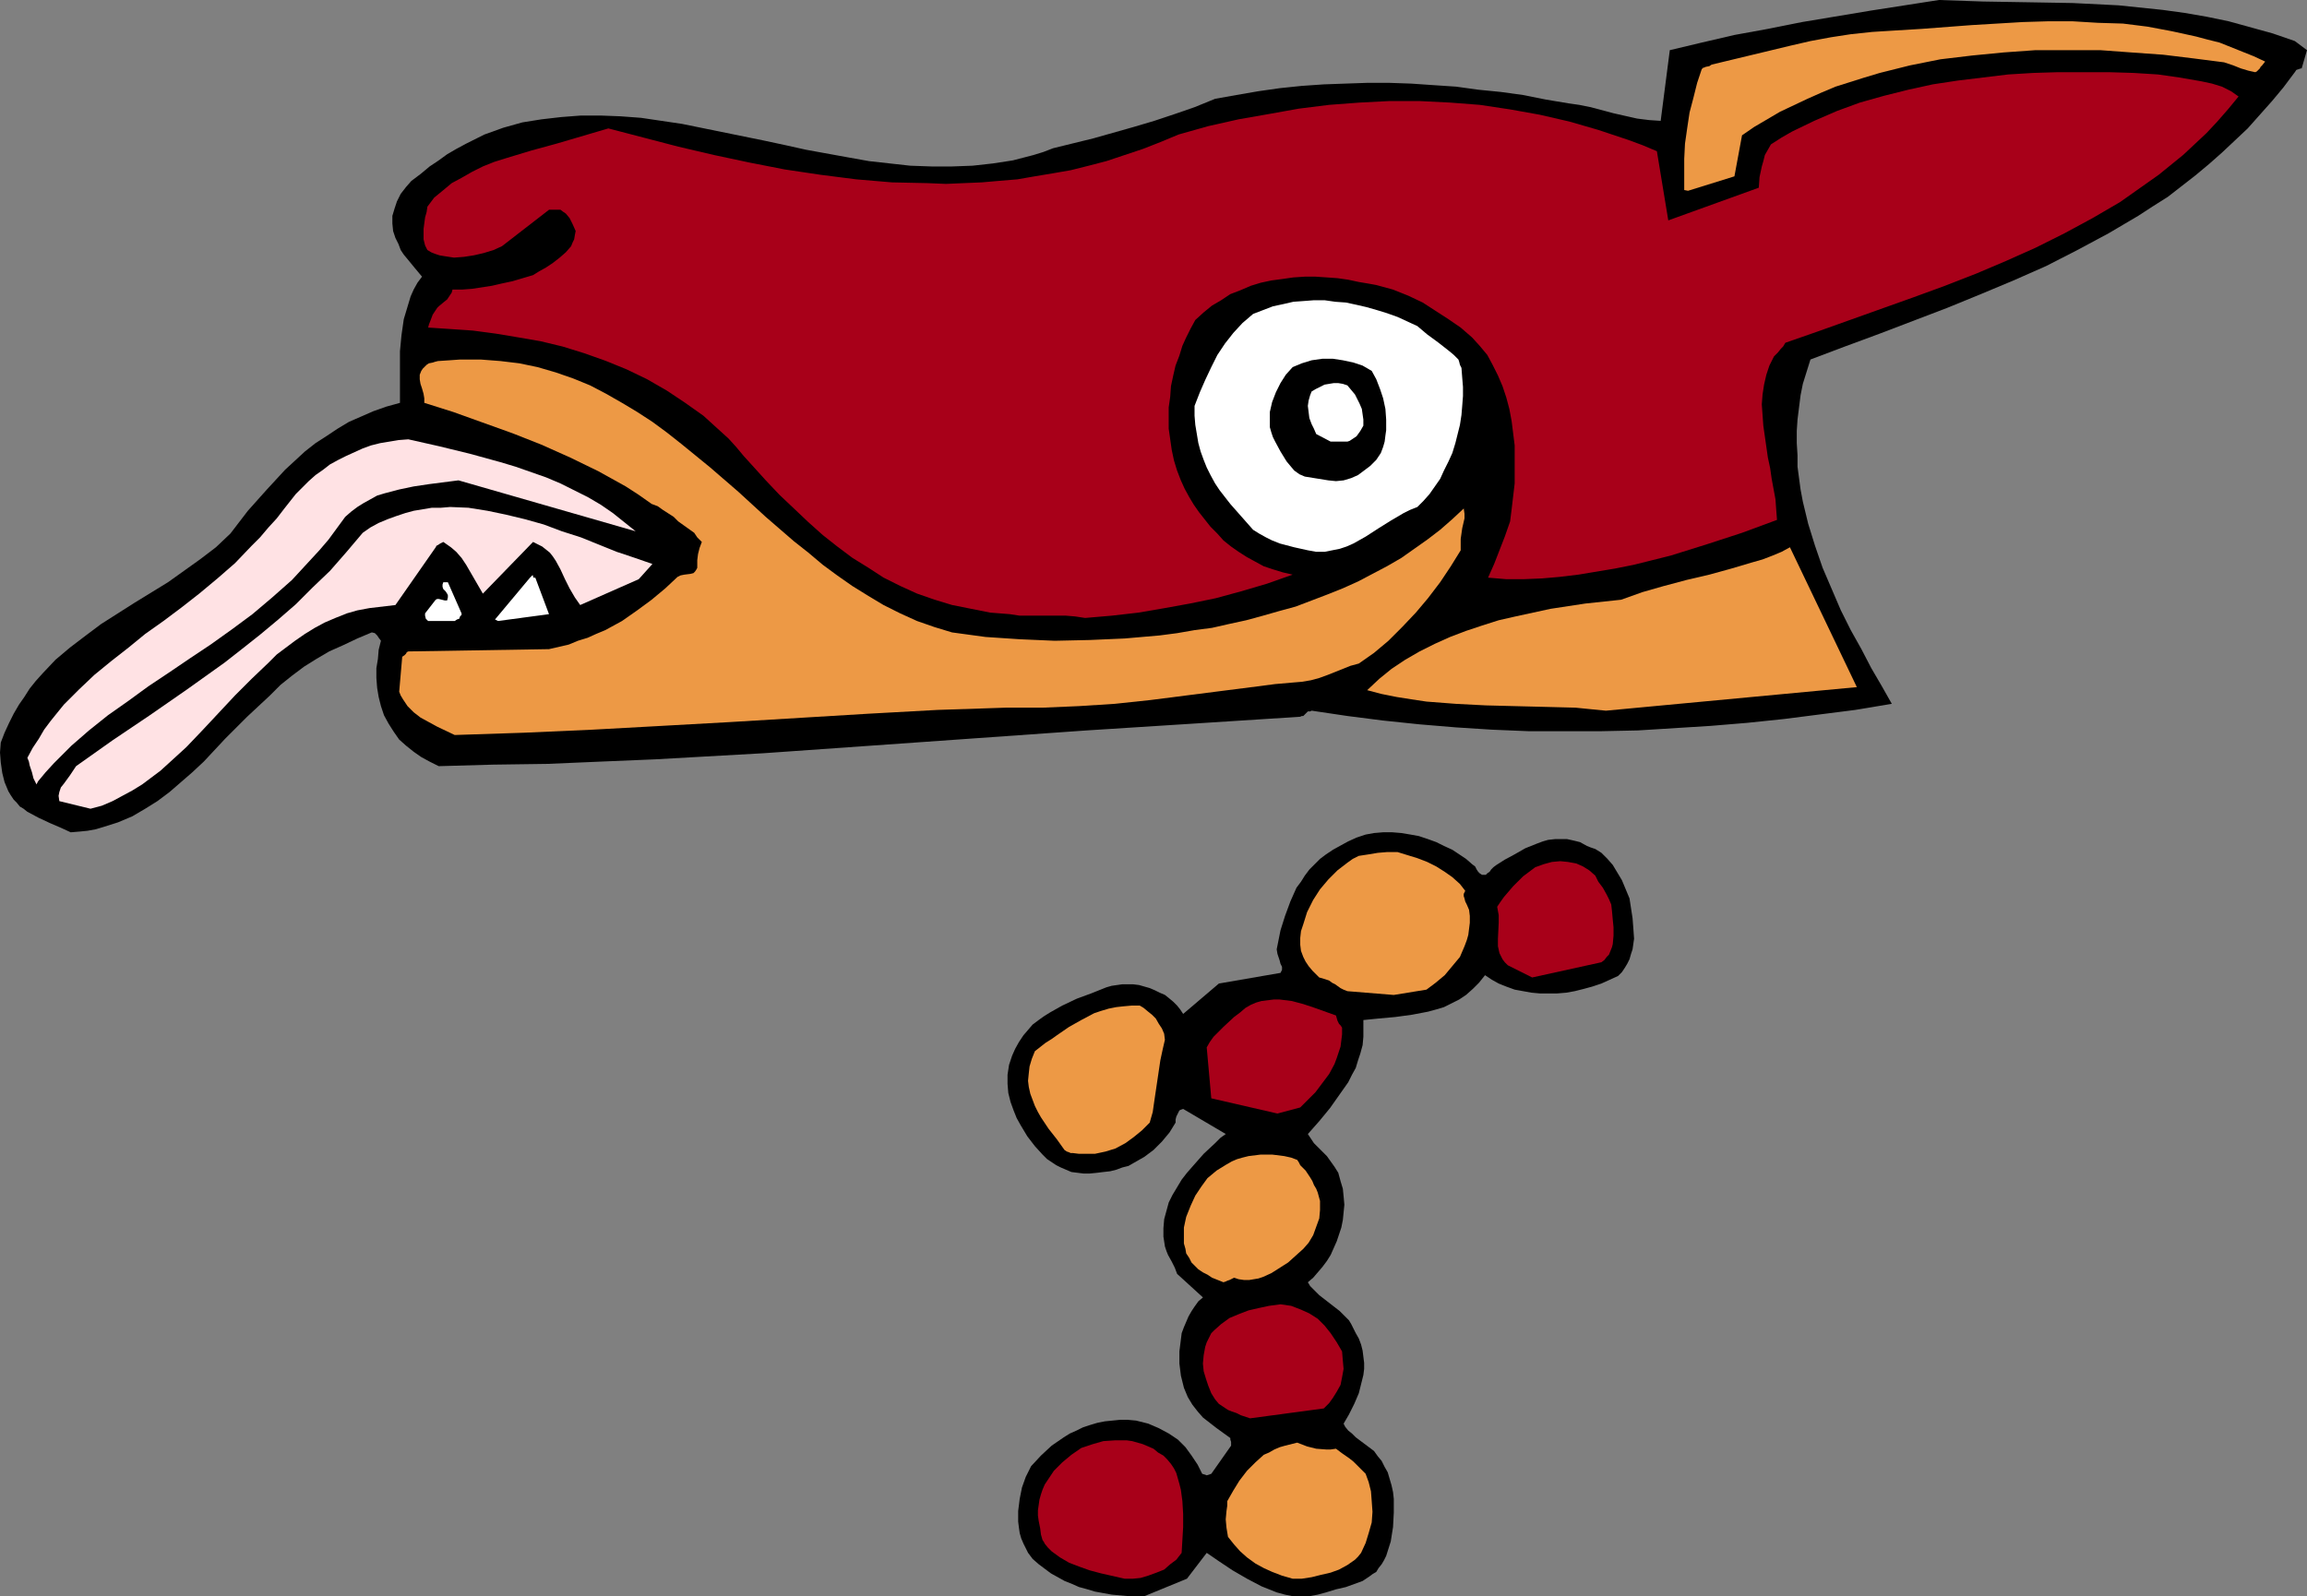
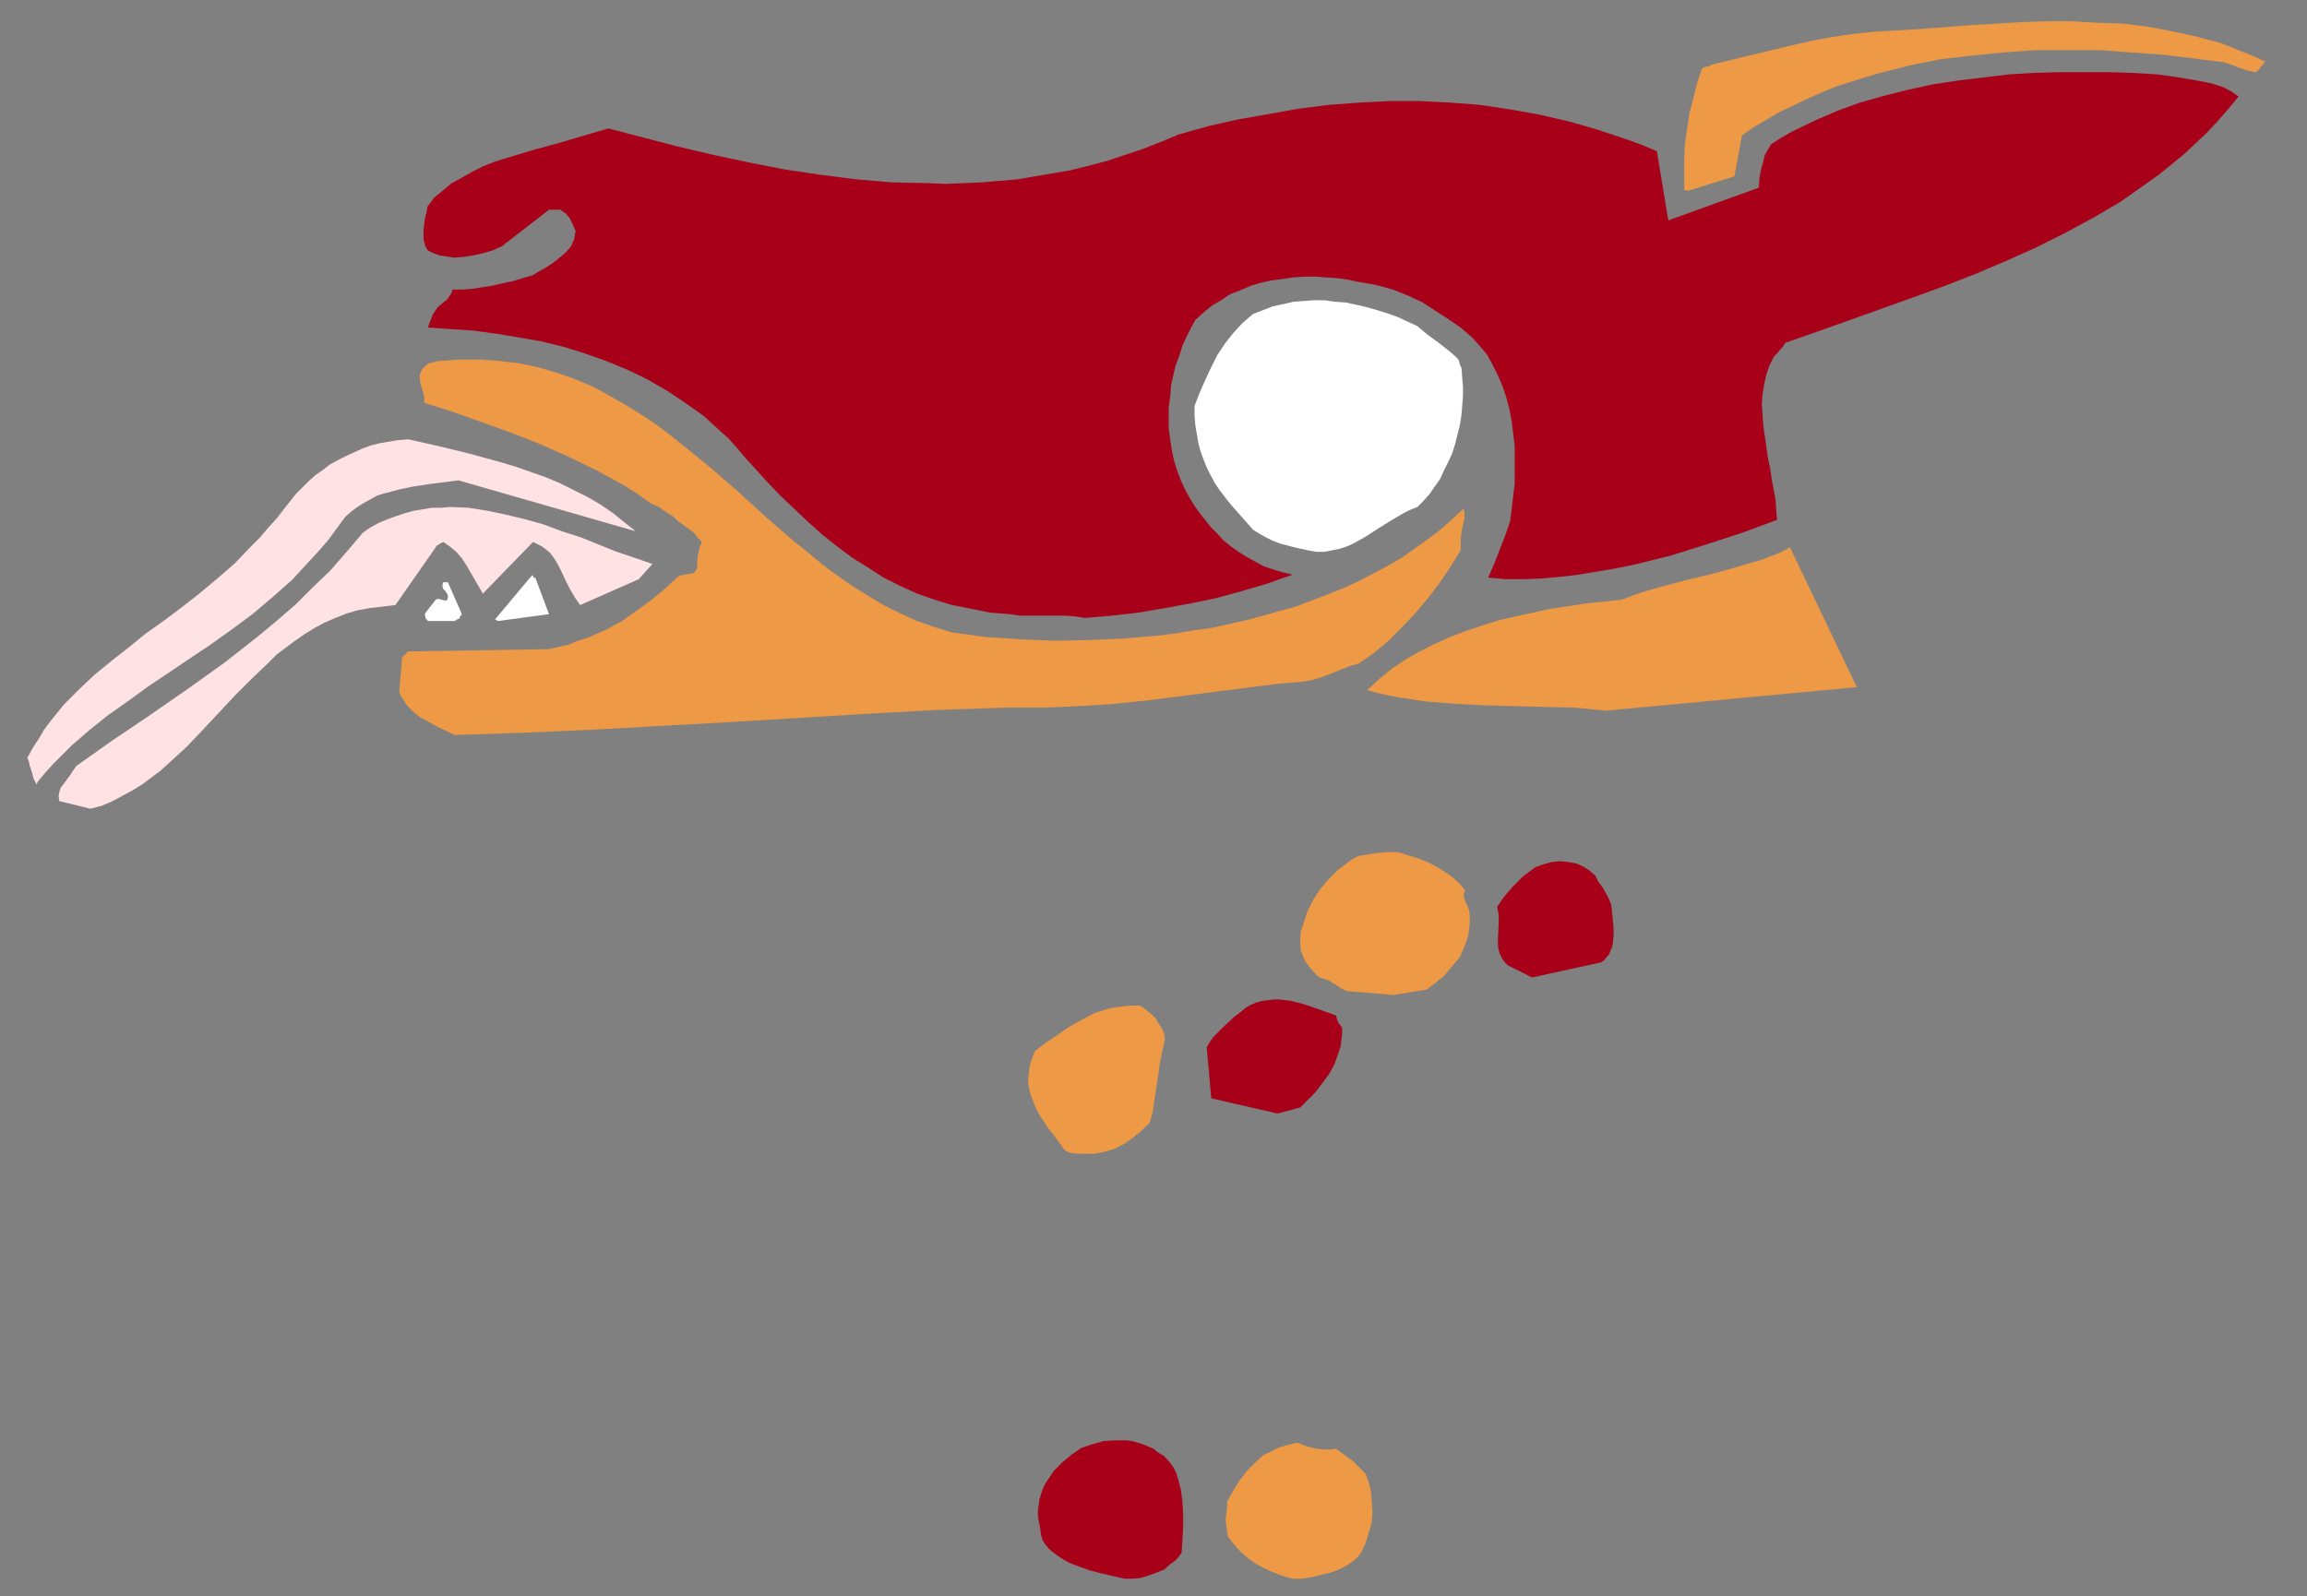
<svg xmlns="http://www.w3.org/2000/svg" xmlns:ns1="http://sodipodi.sourceforge.net/DTD/sodipodi-0.dtd" xmlns:ns2="http://www.inkscape.org/namespaces/inkscape" version="1.0" width="129.724mm" height="89.779mm" id="svg21" ns1:docname="Design 23.wmf">
  <rect width="100%" height="100%" fill="#808080" stroke="none" />
  <ns1:namedview id="namedview21" pagecolor="#ffffff" bordercolor="#000000" borderopacity="0.25" ns2:showpageshadow="2" ns2:pageopacity="0.0" ns2:pagecheckerboard="0" ns2:deskcolor="#d1d1d1" ns2:document-units="mm" />
  <defs id="defs1">
    <pattern id="WMFhbasepattern" patternUnits="userSpaceOnUse" width="6" height="6" x="0" y="0" />
  </defs>
-   <path style="fill:#000000;fill-opacity:1;fill-rule:evenodd;stroke:none" d="m 243.208,339.324 9.05,-3.716 4.202,-5.494 2.586,1.777 2.909,1.939 3.07,1.777 3.07,1.616 1.616,0.646 1.616,0.646 1.778,0.485 1.616,0.323 h 1.778 1.778 l 1.778,-0.323 1.778,-0.485 2.101,-0.646 2.101,-0.485 1.778,-0.646 1.778,-0.646 1.454,-0.97 0.646,-0.485 0.808,-0.485 0.485,-0.808 0.646,-0.808 0.485,-0.808 0.485,-0.969 0.97,-3.07 0.485,-3.07 0.162,-3.07 v -1.454 -1.454 l -0.162,-1.454 -0.323,-1.454 -0.808,-2.747 -0.646,-1.131 -0.646,-1.293 -0.808,-0.97 -0.808,-1.131 -1.939,-1.454 -1.939,-1.454 -0.808,-0.808 -0.808,-0.646 -0.646,-0.808 -0.323,-0.646 1.131,-1.939 1.131,-2.262 0.97,-2.262 0.646,-2.585 0.323,-1.293 0.162,-1.293 v -1.293 l -0.162,-1.293 -0.162,-1.293 -0.323,-1.293 -0.485,-1.293 -0.646,-1.131 -0.485,-0.969 -0.485,-0.97 -0.485,-0.808 -0.646,-0.646 -1.293,-1.293 -1.454,-1.131 -2.909,-2.262 -1.293,-1.293 -0.646,-0.646 -0.485,-0.808 1.131,-0.969 0.97,-1.131 0.97,-1.131 0.97,-1.293 0.808,-1.293 0.646,-1.454 0.646,-1.454 0.485,-1.454 0.485,-1.454 0.323,-1.616 0.162,-1.616 0.162,-1.616 -0.162,-1.777 -0.162,-1.616 -0.485,-1.616 -0.485,-1.777 -0.808,-1.293 -0.808,-1.131 -0.808,-1.131 -0.97,-0.969 -1.778,-1.777 -0.646,-0.97 -0.646,-0.969 2.424,-2.747 2.262,-2.747 1.939,-2.747 1.939,-2.747 0.808,-1.616 0.808,-1.454 0.485,-1.616 0.485,-1.454 0.485,-1.777 0.162,-1.777 v -1.777 -1.777 l 3.232,-0.323 3.555,-0.323 3.555,-0.485 3.394,-0.646 1.778,-0.485 1.616,-0.485 1.616,-0.808 1.616,-0.808 1.454,-0.97 1.454,-1.293 1.293,-1.293 1.293,-1.616 1.454,0.97 1.454,0.808 1.616,0.646 1.778,0.646 1.778,0.323 1.778,0.323 1.778,0.162 h 1.939 1.778 l 1.939,-0.162 1.778,-0.323 1.939,-0.485 1.778,-0.485 1.939,-0.646 1.778,-0.808 1.778,-0.808 0.808,-0.808 0.646,-0.969 0.485,-0.808 0.485,-0.969 0.323,-1.131 0.323,-0.97 0.323,-2.262 -0.162,-2.262 -0.162,-2.101 -0.323,-2.101 -0.323,-2.101 -0.808,-1.939 -0.808,-1.939 -0.97,-1.616 -0.97,-1.616 -1.131,-1.293 -1.293,-1.293 -1.293,-0.808 -0.97,-0.323 -0.808,-0.323 -1.454,-0.808 -1.293,-0.323 -1.454,-0.323 h -1.293 -1.293 l -1.454,0.162 -1.131,0.323 -1.293,0.485 -2.424,0.97 -2.262,1.293 -2.101,1.131 -1.778,1.131 -0.646,0.485 -0.485,0.485 -0.323,0.485 -0.485,0.323 -0.323,0.323 h -0.323 -0.485 l -0.485,-0.323 -0.323,-0.323 -0.323,-0.485 -0.323,-0.646 -0.646,-0.485 -1.293,-1.131 -1.454,-0.97 -1.454,-0.969 -1.778,-0.808 -1.616,-0.808 -1.778,-0.646 -1.939,-0.646 -1.778,-0.323 -1.939,-0.323 -1.939,-0.162 h -1.939 l -1.939,0.162 -1.778,0.323 -1.939,0.646 -1.778,0.808 -1.778,0.969 -1.454,0.808 -1.454,0.969 -1.293,0.97 -1.131,1.131 -1.131,1.131 -0.97,1.293 -0.808,1.293 -0.97,1.293 -0.646,1.454 -0.646,1.454 -1.131,3.07 -0.97,3.07 -0.646,3.232 -0.162,0.808 0.162,0.97 0.485,1.454 0.162,0.646 0.323,0.646 v 0.646 l -0.323,0.646 -13.09,2.262 -7.595,6.463 -0.646,-0.97 -0.646,-0.808 -0.808,-0.808 -0.97,-0.808 -0.808,-0.646 -1.131,-0.485 -0.97,-0.485 -1.131,-0.485 -1.131,-0.323 -1.131,-0.323 -1.293,-0.162 h -1.131 -1.131 l -1.131,0.162 -1.131,0.162 -1.131,0.323 -3.232,1.293 -3.07,1.131 -3.07,1.454 -2.586,1.454 -1.293,0.808 -1.131,0.808 -1.293,0.97 -0.97,1.131 -0.97,1.131 -0.97,1.454 -0.808,1.454 -0.646,1.454 -0.646,1.939 -0.323,2.101 v 1.939 l 0.162,1.939 0.485,1.939 0.646,1.777 0.646,1.616 0.808,1.454 1.454,2.424 1.616,2.101 1.616,1.777 0.97,0.969 0.97,0.646 0.97,0.646 0.97,0.485 1.131,0.485 1.131,0.485 1.293,0.162 1.293,0.162 h 1.293 l 1.616,-0.162 1.293,-0.162 1.454,-0.162 1.293,-0.323 1.293,-0.485 1.293,-0.323 1.131,-0.646 2.262,-1.293 1.939,-1.454 1.778,-1.777 1.616,-1.939 1.293,-2.101 v -0.646 l 0.162,-0.646 0.323,-0.646 0.323,-0.646 0.323,-0.162 0.485,-0.162 9.05,5.332 -1.131,0.808 -1.131,1.131 -2.424,2.262 -2.424,2.747 -1.131,1.293 -1.131,1.454 -0.97,1.616 -0.97,1.616 -0.808,1.616 -0.485,1.777 -0.485,1.777 -0.162,1.939 v 1.777 l 0.323,2.101 0.323,0.97 0.323,0.808 0.808,1.454 0.646,1.293 0.485,1.293 5.494,5.009 -0.97,0.808 -0.808,1.131 -0.646,0.969 -0.646,1.131 -0.97,2.262 -0.485,1.293 -0.162,1.293 -0.323,2.585 v 2.585 l 0.323,2.585 0.646,2.585 0.808,1.939 0.97,1.616 1.131,1.454 1.131,1.293 1.454,1.131 1.454,1.131 2.909,2.101 v 0.323 l 0.162,0.485 v 0.808 l -4.202,5.979 -0.485,0.162 -0.485,0.162 -0.485,-0.162 -0.485,-0.162 -0.97,-1.939 -1.293,-1.939 -1.293,-1.777 -1.616,-1.616 -1.939,-1.293 -2.101,-1.131 -1.131,-0.485 -1.131,-0.485 -1.293,-0.323 -1.293,-0.323 -1.778,-0.162 h -1.616 l -1.616,0.162 -1.616,0.162 -1.616,0.323 -1.616,0.485 -1.454,0.485 -1.293,0.646 -1.454,0.646 -1.293,0.808 -2.586,1.777 -2.262,2.101 -2.101,2.262 -1.131,2.262 -0.808,2.262 -0.485,2.424 -0.323,2.585 v 2.262 l 0.162,1.293 0.162,1.131 0.323,1.131 0.485,1.131 0.485,0.969 0.485,0.97 0.97,1.293 1.293,1.131 1.293,0.969 1.293,0.97 1.454,0.808 1.454,0.808 1.616,0.646 1.454,0.646 1.778,0.485 1.616,0.485 3.555,0.646 3.555,0.323 z" id="path1" />
  <path style="fill:#a80019;fill-opacity:1;fill-rule:evenodd;stroke:none" d="m 239.006,335.607 h 1.778 l 1.616,-0.162 1.616,-0.485 1.778,-0.646 1.616,-0.646 1.293,-1.131 1.293,-0.97 1.131,-1.454 0.162,-2.747 0.162,-2.747 v -2.747 l -0.162,-2.747 -0.323,-2.424 -0.323,-1.293 -0.323,-1.131 -0.323,-1.131 -0.485,-0.97 -0.646,-0.969 -0.808,-0.97 -0.808,-0.808 -1.131,-0.646 -0.97,-0.808 -1.131,-0.485 -1.131,-0.485 -1.131,-0.323 -1.131,-0.323 -1.131,-0.162 h -2.586 l -2.424,0.162 -2.262,0.646 -2.424,0.808 -2.101,1.454 -1.939,1.616 -1.778,1.777 -0.646,0.97 -0.646,0.969 -0.646,0.97 -0.485,1.131 -0.323,0.969 -0.323,1.131 -0.162,1.131 -0.162,1.131 v 1.131 l 0.162,1.131 0.323,1.616 0.162,1.293 0.323,1.131 0.323,0.485 0.162,0.323 0.646,0.808 0.808,0.808 1.778,1.293 1.939,1.131 2.101,0.808 2.262,0.808 2.424,0.646 z" id="path2" />
  <path style="fill:#ed9945;fill-opacity:1;fill-rule:evenodd;stroke:none" d="m 274.72,335.607 h 1.939 l 2.101,-0.323 1.939,-0.485 2.101,-0.485 1.778,-0.646 1.778,-0.97 1.616,-1.131 0.646,-0.646 0.646,-0.808 0.97,-2.101 0.646,-2.101 0.646,-2.262 0.162,-2.262 -0.162,-2.262 -0.162,-2.101 -0.485,-1.939 -0.646,-1.777 -0.97,-0.969 -0.808,-0.808 -0.808,-0.808 -0.808,-0.646 -1.616,-1.131 -1.293,-0.97 -1.131,0.162 h -0.97 l -2.101,-0.162 -1.939,-0.485 -2.101,-0.808 -1.293,0.323 -1.293,0.323 -1.131,0.323 -1.131,0.485 -1.131,0.646 -1.131,0.485 -1.778,1.616 -1.778,1.777 -1.616,2.101 -1.293,2.101 -1.293,2.262 v 0.969 l -0.162,1.131 -0.162,1.777 0.162,1.777 0.323,1.939 1.293,1.616 1.293,1.454 1.454,1.293 1.778,1.293 1.778,0.97 1.778,0.808 2.101,0.808 z" id="path3" />
-   <path style="fill:#a80019;fill-opacity:1;fill-rule:evenodd;stroke:none" d="m 265.67,301.513 15.675,-2.101 1.131,-1.131 0.808,-1.131 0.808,-1.293 0.808,-1.454 0.323,-1.616 0.323,-1.777 -0.162,-1.777 -0.162,-1.939 -1.131,-1.939 -1.293,-1.939 -1.293,-1.616 -1.454,-1.454 -1.778,-1.131 -1.778,-0.808 -2.101,-0.808 -1.131,-0.162 -1.131,-0.162 -2.424,0.323 -2.262,0.485 -2.101,0.485 -2.101,0.808 -1.939,0.808 -1.778,1.293 -1.454,1.293 -0.646,0.646 -0.485,0.97 -0.485,0.969 -0.323,0.97 -0.323,1.777 -0.162,1.777 0.162,1.616 0.485,1.616 0.485,1.454 0.646,1.616 0.808,1.293 0.808,0.97 0.97,0.646 0.97,0.646 0.808,0.323 0.97,0.323 0.97,0.485 z" id="path4" />
-   <path style="fill:#ed9945;fill-opacity:1;fill-rule:evenodd;stroke:none" d="m 260.499,272.428 0.323,-0.162 0.485,-0.162 0.97,-0.485 0.97,0.323 1.131,0.162 h 1.131 l 0.97,-0.162 0.97,-0.162 0.97,-0.323 1.778,-0.808 1.778,-1.131 1.778,-1.131 3.232,-2.908 1.131,-1.293 0.97,-1.616 0.646,-1.777 0.646,-1.777 0.162,-1.777 v -1.939 l -0.485,-1.777 -0.323,-0.808 -0.485,-0.808 -0.323,-0.808 -0.485,-0.808 -0.97,-1.454 -0.646,-0.646 -0.485,-0.485 -0.323,-0.646 -0.323,-0.485 -1.293,-0.485 -1.454,-0.323 -1.293,-0.162 -1.293,-0.162 h -2.424 l -1.293,0.162 -1.293,0.162 -1.293,0.323 -1.131,0.323 -1.131,0.485 -1.131,0.646 -2.101,1.293 -1.939,1.616 -1.293,1.777 -1.293,1.939 -0.97,2.101 -0.97,2.424 -0.485,2.262 v 1.131 1.131 1.131 l 0.323,1.131 0.162,0.969 0.646,0.97 0.485,0.969 0.646,0.646 0.808,0.808 0.97,0.646 0.97,0.485 0.97,0.646 2.424,0.969 z" id="path5" />
  <path style="fill:#ed9945;fill-opacity:1;fill-rule:evenodd;stroke:none" d="m 228.017,245.121 1.293,0.162 h 1.131 1.131 1.131 l 2.262,-0.485 2.101,-0.646 2.101,-1.131 1.778,-1.293 1.778,-1.454 1.616,-1.616 0.646,-2.262 0.323,-2.262 1.293,-8.725 0.485,-2.262 0.485,-2.101 -0.162,-1.293 -0.485,-1.131 -0.646,-0.97 -0.646,-1.131 -0.808,-0.808 -0.808,-0.646 -0.97,-0.808 -0.808,-0.485 h -1.778 l -1.778,0.162 -1.454,0.162 -1.616,0.323 -1.616,0.485 -1.454,0.485 -2.747,1.454 -2.586,1.454 -2.586,1.777 -1.131,0.808 -1.293,0.808 -2.262,1.777 -0.646,1.616 -0.485,1.616 -0.162,1.454 -0.162,1.616 0.162,1.293 0.323,1.454 0.485,1.293 0.485,1.293 0.646,1.293 0.646,1.131 1.616,2.424 1.778,2.262 1.616,2.262 0.485,0.323 0.485,0.162 0.323,0.162 v 0 z" id="path6" />
  <path style="fill:#a80019;fill-opacity:1;fill-rule:evenodd;stroke:none" d="m 271.488,236.719 4.848,-1.293 1.616,-1.616 1.616,-1.616 1.454,-1.939 1.454,-1.939 1.131,-2.101 0.485,-1.293 0.808,-2.424 0.162,-1.293 0.162,-1.293 v -1.454 l -0.323,-0.485 -0.323,-0.323 -0.323,-0.646 -0.323,-1.131 -2.262,-0.808 -2.262,-0.808 -2.424,-0.808 -2.424,-0.646 -2.586,-0.323 h -1.293 l -1.293,0.162 -1.293,0.162 -1.131,0.323 -1.131,0.485 -1.131,0.646 -1.131,0.969 -1.293,0.97 -2.262,2.101 -1.131,1.131 -0.97,0.97 -0.808,1.131 -0.646,1.131 0.97,10.826 z" id="path7" />
  <path style="fill:#ed9945;fill-opacity:1;fill-rule:evenodd;stroke:none" d="m 296.212,211.512 6.949,-1.131 1.939,-1.454 1.939,-1.616 1.616,-1.939 1.616,-1.939 0.485,-1.131 0.485,-1.131 0.485,-1.293 0.323,-1.131 0.162,-1.293 0.162,-1.293 v -1.454 l -0.162,-1.293 -0.485,-1.131 -0.323,-0.646 -0.162,-0.646 -0.162,-0.485 v -0.485 l 0.162,-0.323 0.162,-0.323 -1.131,-1.454 -1.616,-1.454 -1.616,-1.131 -1.778,-1.131 -1.939,-0.969 -2.101,-0.808 -2.101,-0.646 -2.101,-0.646 h -2.262 l -1.939,0.162 -1.939,0.323 -2.101,0.323 -1.293,0.646 -1.131,0.808 -2.101,1.616 -1.939,1.939 -1.778,2.101 -1.454,2.262 -1.293,2.585 -0.808,2.585 -0.485,1.454 -0.162,1.454 v 1.454 l 0.162,1.293 0.485,1.293 0.485,0.97 0.646,0.969 0.808,0.97 0.808,0.808 0.646,0.646 1.131,0.323 0.97,0.323 0.646,0.485 0.646,0.323 1.131,0.808 0.646,0.323 0.808,0.323 z" id="path8" />
  <path style="fill:#a80019;fill-opacity:1;fill-rule:evenodd;stroke:none" d="m 325.624,207.795 14.706,-3.232 0.646,-0.485 0.485,-0.646 0.485,-0.485 0.323,-0.808 0.323,-0.808 0.162,-0.646 0.162,-1.777 v -1.777 l -0.162,-1.616 -0.162,-1.777 -0.162,-1.454 -0.485,-1.131 -0.485,-0.97 -0.808,-1.454 -0.97,-1.293 -0.646,-1.293 -1.293,-1.131 -1.293,-0.808 -1.454,-0.646 -1.778,-0.323 -1.616,-0.162 -1.778,0.162 -1.778,0.485 -1.778,0.646 -1.293,0.969 -1.293,0.97 -1.131,1.131 -0.97,0.969 -0.97,1.131 -0.97,1.131 -0.808,1.131 -0.646,0.969 0.323,1.777 v 1.616 l -0.162,3.393 v 1.616 l 0.323,1.454 0.323,0.646 0.323,0.646 0.485,0.646 0.646,0.646 z" id="path9" />
-   <path style="fill:#000000;fill-opacity:1;fill-rule:evenodd;stroke:none" d="m 15.029,176.933 1.939,-0.162 1.616,-0.162 1.778,-0.323 1.616,-0.485 3.07,-0.97 3.07,-1.293 2.747,-1.616 2.586,-1.616 2.586,-1.939 2.424,-2.101 2.424,-2.101 2.424,-2.262 4.525,-4.847 4.686,-4.686 2.424,-2.262 2.424,-2.262 2.262,-2.262 2.424,-1.939 2.586,-1.939 2.586,-1.616 2.747,-1.616 2.909,-1.293 3.07,-1.454 3.07,-1.293 0.646,0.162 0.485,0.485 0.323,0.485 0.485,0.646 -0.485,1.939 -0.162,1.939 -0.323,1.939 v 2.101 l 0.162,2.101 0.323,1.939 0.485,1.939 0.646,1.939 0.97,1.777 1.131,1.777 1.131,1.616 1.454,1.293 1.616,1.293 1.616,1.131 1.778,0.97 1.939,0.969 11.474,-0.323 11.635,-0.162 11.312,-0.485 11.635,-0.485 22.947,-1.293 22.947,-1.616 45.733,-3.232 22.786,-1.454 22.624,-1.454 0.323,-0.162 h 0.323 l 0.485,-0.485 0.485,-0.485 h 0.485 l 0.323,-0.162 7.595,1.131 7.595,0.97 7.757,0.808 7.757,0.646 7.595,0.485 7.757,0.323 h 7.757 7.757 l 7.757,-0.162 7.757,-0.485 7.757,-0.485 7.757,-0.646 7.757,-0.808 7.595,-0.97 7.595,-0.969 7.757,-1.293 -2.101,-3.716 -2.262,-3.878 -2.101,-4.04 -2.262,-4.04 -2.101,-4.201 -1.939,-4.524 -1.939,-4.524 -1.616,-4.686 -1.454,-4.686 -1.131,-4.686 -0.485,-2.585 -0.323,-2.424 -0.323,-2.424 v -2.424 l -0.162,-2.585 v -2.585 l 0.162,-2.424 0.323,-2.585 0.323,-2.585 0.485,-2.424 0.808,-2.585 0.808,-2.585 7.272,-2.747 7.434,-2.747 14.382,-5.494 7.11,-2.908 6.949,-2.908 6.949,-3.07 6.626,-3.393 6.626,-3.555 6.302,-3.716 3.232,-2.101 3.07,-1.939 2.909,-2.262 2.909,-2.262 2.909,-2.424 2.747,-2.424 2.747,-2.585 2.747,-2.585 2.586,-2.908 2.586,-2.908 2.424,-2.908 2.424,-3.232 0.323,-0.485 0.485,-0.162 0.485,-0.162 h 0.162 l 1.131,-3.878 -2.586,-1.939 -4.686,-1.616 -4.686,-1.293 -4.686,-1.293 -4.686,-0.969 -4.686,-0.808 -4.686,-0.646 -4.686,-0.485 -4.686,-0.485 L 440.521,0.646 431.148,0.485 421.452,0.323 412.08,0 l -14.544,2.262 -14.544,2.424 -7.272,1.454 -7.11,1.293 -6.949,1.616 -6.787,1.616 -1.939,15.027 -2.424,-0.162 -2.586,-0.323 -5.01,-1.131 -4.848,-1.293 -2.424,-0.485 -2.262,-0.323 -4.848,-0.808 -4.848,-0.969 -4.686,-0.646 -4.848,-0.485 -4.686,-0.646 -4.848,-0.323 -4.686,-0.323 -4.686,-0.162 h -4.686 l -4.686,0.162 -4.525,0.162 -4.686,0.323 -4.686,0.485 -4.525,0.646 -4.686,0.808 -4.525,0.808 -4.363,1.777 -4.202,1.454 -4.363,1.454 -4.363,1.293 -8.565,2.424 -8.565,2.101 -2.101,0.808 -2.101,0.646 -4.363,1.131 -4.202,0.646 -4.363,0.485 -4.363,0.162 h -4.363 l -4.525,-0.162 -4.363,-0.485 -4.363,-0.485 -4.525,-0.808 -8.888,-1.616 -4.363,-0.969 -4.525,-0.969 -8.726,-1.777 -8.726,-1.777 -4.363,-0.646 -4.363,-0.646 -4.363,-0.323 -4.202,-0.162 h -4.202 l -4.202,0.323 -4.202,0.485 -4.04,0.646 -4.04,1.131 -4.04,1.454 -3.878,1.939 -2.101,1.131 -1.939,1.131 -1.778,1.293 -1.939,1.293 -1.939,1.616 -1.939,1.454 -1.131,1.293 -1.131,1.454 -0.808,1.616 -0.485,1.454 -0.485,1.616 v 1.616 l 0.162,1.616 0.485,1.454 0.646,1.293 0.485,1.293 0.646,0.969 0.808,0.969 1.454,1.777 0.808,0.969 0.808,0.969 -0.97,1.293 -0.808,1.454 -0.646,1.454 -0.485,1.616 -0.485,1.616 -0.485,1.616 -0.485,3.393 -0.323,3.393 v 3.716 7.271 l -2.909,0.808 -2.747,0.969 -2.586,1.131 -2.586,1.131 -2.424,1.454 -2.424,1.616 -2.262,1.454 -2.262,1.777 -2.101,1.939 -2.101,1.939 -1.939,2.101 -1.939,2.101 -4.04,4.524 -3.717,4.847 -3.07,2.908 -3.394,2.585 -3.394,2.424 -3.394,2.424 -7.11,4.363 -7.11,4.524 -3.232,2.424 -3.394,2.585 -3.07,2.585 -2.747,2.908 -1.454,1.616 -1.293,1.616 -1.131,1.777 -1.131,1.616 -1.131,1.939 -0.97,1.939 -0.97,2.101 -0.808,2.101 L 0,159.967 l 0.162,2.101 0.323,2.262 0.485,1.939 0.808,1.939 0.485,0.808 0.646,0.97 0.646,0.646 0.646,0.808 0.808,0.485 0.808,0.646 2.424,1.293 2.424,1.131 2.262,0.97 z" id="path10" />
  <path style="fill:#ffe2e4;fill-opacity:1;fill-rule:evenodd;stroke:none" d="m 19.23,171.924 2.424,-0.646 2.262,-0.969 2.101,-1.131 2.101,-1.131 2.101,-1.293 1.939,-1.454 1.939,-1.454 1.778,-1.616 3.717,-3.393 3.394,-3.555 6.949,-7.433 3.555,-3.555 3.555,-3.393 1.778,-1.777 1.939,-1.454 1.939,-1.454 2.101,-1.454 2.101,-1.293 2.101,-1.131 2.262,-0.969 2.424,-0.97 2.262,-0.646 2.586,-0.485 2.747,-0.323 2.747,-0.323 8.565,-12.28 0.162,-0.323 0.323,-0.162 0.485,-0.323 0.646,-0.323 1.616,1.131 1.131,0.97 1.131,1.293 0.97,1.454 1.778,3.07 1.778,3.07 10.666,-10.988 0.97,0.485 0.97,0.485 0.808,0.646 0.808,0.646 0.646,0.808 0.646,0.97 0.97,1.777 0.97,2.101 0.97,1.939 1.131,1.939 1.131,1.616 12.443,-5.494 2.909,-3.232 -3.717,-1.293 -3.878,-1.293 -7.595,-3.07 -4.04,-1.293 -3.878,-1.454 -4.04,-1.131 -4.04,-0.969 -3.878,-0.808 -4.04,-0.646 -3.878,-0.162 -1.939,0.162 h -1.939 l -1.939,0.323 -1.939,0.323 -1.778,0.485 -1.939,0.646 -1.778,0.646 -1.939,0.808 -1.778,0.969 -1.616,1.131 -3.555,4.201 -3.394,3.878 -3.717,3.555 -3.555,3.555 -3.717,3.232 -3.878,3.232 -3.878,3.07 -3.717,2.908 -7.918,5.655 -7.918,5.494 -7.918,5.332 -7.757,5.494 -0.646,0.97 -0.646,0.97 -1.293,1.777 -0.646,0.808 -0.323,0.969 -0.162,0.808 0.162,1.131 z" id="path11" />
  <path style="fill:#ffe2e4;fill-opacity:1;fill-rule:evenodd;stroke:none" d="m 8.08,166.107 1.616,-1.939 1.778,-1.939 3.717,-3.716 3.717,-3.232 4.04,-3.232 4.363,-3.07 4.202,-3.07 4.363,-2.908 4.525,-3.07 4.363,-2.908 4.525,-3.232 4.363,-3.232 4.202,-3.555 4.202,-3.716 1.939,-2.101 1.939,-2.101 1.939,-2.101 1.939,-2.262 1.778,-2.424 1.778,-2.424 1.293,-1.131 1.293,-0.97 1.293,-0.808 1.454,-0.808 1.454,-0.808 1.616,-0.485 3.07,-0.808 3.07,-0.646 3.232,-0.485 6.302,-0.808 37.653,10.826 -2.424,-1.939 -2.424,-1.939 -2.586,-1.777 -2.747,-1.616 -2.909,-1.454 -2.909,-1.454 -3.07,-1.293 -3.232,-1.131 -3.232,-1.131 -3.232,-0.969 -6.464,-1.777 -6.626,-1.616 -6.464,-1.454 -2.101,0.162 -1.939,0.323 -1.939,0.323 -1.939,0.485 -1.778,0.646 -1.778,0.808 -1.778,0.808 -1.616,0.808 -1.778,0.969 -1.454,1.131 -1.616,1.131 -1.454,1.293 -1.293,1.293 -1.454,1.454 -2.424,3.07 -1.616,2.101 -1.778,1.939 -1.778,2.101 -1.778,1.777 -3.555,3.716 -3.717,3.232 -3.878,3.232 -3.717,2.908 -3.878,2.908 -3.878,2.747 -3.555,2.908 -3.717,2.908 -3.555,2.908 -3.232,3.07 -3.232,3.232 -2.747,3.393 -1.454,1.939 -1.131,1.939 -1.293,1.939 -1.131,2.101 0.323,0.808 0.162,0.808 0.485,1.454 0.323,1.293 0.646,1.293 z" id="path12" />
  <path style="fill:#ed9945;fill-opacity:1;fill-rule:evenodd;stroke:none" d="m 96.637,156.25 14.706,-0.485 14.544,-0.646 14.706,-0.808 14.544,-0.808 29.411,-1.777 14.706,-0.808 14.706,-0.485 h 3.878 3.878 l 7.595,-0.323 7.595,-0.485 7.595,-0.808 7.595,-0.969 7.595,-0.97 7.595,-0.969 3.717,-0.485 3.717,-0.323 1.939,-0.162 1.939,-0.323 1.778,-0.485 1.778,-0.646 3.232,-1.293 1.616,-0.646 1.778,-0.485 3.232,-2.262 3.07,-2.585 2.909,-2.908 2.909,-3.07 2.586,-3.07 2.586,-3.393 2.262,-3.393 2.101,-3.393 v -1.293 -1.131 l 0.323,-2.262 0.485,-2.101 v -0.97 l -0.162,-1.131 -2.424,2.262 -2.586,2.262 -2.747,2.101 -2.747,1.939 -2.747,1.939 -3.07,1.777 -3.07,1.616 -3.07,1.616 -3.232,1.454 -3.232,1.293 -3.394,1.293 -3.394,1.293 -3.555,0.969 -3.394,0.97 -3.555,0.97 -3.717,0.808 -3.555,0.808 -3.717,0.485 -3.717,0.646 -3.717,0.485 -7.434,0.646 -7.434,0.323 -7.434,0.162 -7.434,-0.323 -7.272,-0.485 -7.11,-0.969 -3.717,-1.131 -3.717,-1.293 -3.555,-1.616 -3.555,-1.777 -3.232,-1.939 -3.394,-2.101 -3.232,-2.262 -3.07,-2.262 -3.07,-2.585 -3.07,-2.424 -5.979,-5.171 -5.818,-5.332 -5.979,-5.171 -6.141,-5.009 -3.07,-2.424 -3.07,-2.262 -3.232,-2.101 -3.232,-1.939 -3.394,-1.939 -3.394,-1.777 -3.555,-1.454 -3.717,-1.293 -3.878,-1.131 -3.878,-0.808 -4.04,-0.485 -4.202,-0.323 H 99.869 97.768 l -2.262,0.162 -2.424,0.162 -0.646,0.162 -0.485,0.162 -0.808,0.162 -0.485,0.323 -0.485,0.485 -0.323,0.323 -0.323,0.485 -0.323,0.808 v 0.969 l 0.162,0.969 0.323,0.969 0.323,1.131 0.162,0.969 v 0.969 l 6.141,1.939 6.302,2.262 6.302,2.262 6.141,2.424 6.141,2.747 5.979,2.908 2.909,1.616 2.909,1.616 2.747,1.777 2.747,1.939 1.293,0.485 1.131,0.808 2.262,1.454 0.97,0.97 1.131,0.808 2.262,1.616 0.646,0.97 0.97,0.969 -0.485,1.293 -0.323,1.293 -0.162,1.293 v 1.293 0.323 l -0.162,0.323 -0.323,0.485 -0.323,0.323 -0.646,0.162 -1.293,0.162 -0.808,0.162 -0.646,0.323 -2.586,2.424 -2.909,2.424 -3.07,2.262 -3.232,2.262 -3.555,1.939 -1.939,0.808 -1.778,0.808 -2.101,0.646 -1.939,0.808 -2.101,0.485 -2.101,0.485 -29.896,0.485 -0.323,0.162 -0.162,0.323 -0.323,0.323 -0.485,0.323 -0.646,7.433 0.323,0.808 0.485,0.808 0.97,1.454 1.293,1.293 1.454,1.131 1.778,0.97 1.778,0.97 z" id="path13" />
  <path style="fill:#ed9945;fill-opacity:1;fill-rule:evenodd;stroke:none" d="m 341.299,151.08 53.328,-5.009 -14.221,-29.731 -1.778,0.97 -1.939,0.808 -2.101,0.808 -2.262,0.646 -4.363,1.293 -4.686,1.293 -4.848,1.131 -4.848,1.293 -4.525,1.293 -2.262,0.808 -2.262,0.808 -7.595,0.808 -7.434,1.131 -3.717,0.808 -3.717,0.808 -3.555,0.808 -3.555,1.131 -3.394,1.131 -3.394,1.293 -3.232,1.454 -3.232,1.616 -3.07,1.777 -2.909,1.939 -2.586,2.101 -2.586,2.424 3.07,0.808 3.232,0.646 3.07,0.485 3.232,0.485 6.302,0.485 6.302,0.323 6.302,0.162 6.464,0.162 6.302,0.162 3.232,0.323 z" id="path14" />
  <path style="fill:#ffffff;fill-opacity:1;fill-rule:evenodd;stroke:none" d="m 91.627,132.013 h 5.01 l 0.485,-0.323 0.485,-0.162 0.162,-0.485 0.323,-0.323 v -0.323 l -2.909,-6.625 h -0.97 l -0.162,0.485 v 0.485 l 0.162,0.485 0.485,0.485 0.323,0.485 0.162,0.323 v 0.485 l -0.162,0.646 h -0.323 -0.162 l -0.646,-0.162 -0.646,-0.162 h -0.323 l -0.323,0.162 -2.262,2.908 v 0.485 l 0.162,0.646 0.162,0.162 0.323,0.323 h 0.162 z" id="path15" />
  <path style="fill:#ffffff;fill-opacity:1;fill-rule:evenodd;stroke:none" d="m 105.848,132.013 10.827,-1.454 -2.909,-7.756 h -0.323 l -0.162,-0.162 v -0.323 0 h -0.162 l -0.162,0.162 -0.323,0.323 -7.434,8.887 z" id="path16" />
  <path style="fill:#a80019;fill-opacity:1;fill-rule:evenodd;stroke:none" d="m 214.605,130.559 2.101,0.323 h 1.939 7.918 l 1.939,0.162 2.101,0.323 5.656,-0.485 5.656,-0.646 5.656,-0.97 5.333,-0.969 5.494,-1.131 5.333,-1.454 5.494,-1.616 5.494,-1.939 -2.101,-0.485 -2.101,-0.646 -1.939,-0.646 -1.778,-0.97 -1.778,-0.969 -1.778,-1.131 -1.616,-1.131 -1.616,-1.293 -1.293,-1.454 -1.454,-1.454 -2.424,-3.07 -1.131,-1.616 -0.97,-1.616 -0.97,-1.777 -0.808,-1.777 -0.808,-2.101 -0.646,-2.101 -0.485,-2.262 -0.323,-2.262 -0.323,-2.262 V 88.87 86.608 l 0.323,-2.262 0.162,-2.262 0.485,-2.262 0.485,-2.101 0.808,-2.101 0.646,-2.101 0.808,-1.777 0.97,-1.939 0.97,-1.777 1.778,-1.616 1.778,-1.454 1.939,-1.131 1.939,-1.293 2.101,-0.808 2.262,-0.969 2.101,-0.646 2.262,-0.485 2.424,-0.323 2.262,-0.323 2.424,-0.162 h 2.262 l 2.424,0.162 2.262,0.162 2.262,0.323 2.262,0.485 1.939,0.323 1.778,0.323 1.778,0.485 1.778,0.485 3.232,1.293 3.07,1.454 2.747,1.777 2.747,1.777 2.586,1.777 2.424,2.101 1.616,1.777 1.616,1.939 1.131,2.101 1.131,2.262 0.97,2.262 0.808,2.424 0.646,2.424 0.485,2.585 0.323,2.585 0.323,2.585 v 2.747 2.747 2.585 l -0.323,2.747 -0.323,2.747 -0.323,2.585 -1.131,3.232 -1.131,2.908 -1.131,2.908 -1.293,2.908 3.878,0.323 h 3.717 l 3.878,-0.162 3.717,-0.323 4.04,-0.485 3.878,-0.646 3.878,-0.646 4.04,-0.808 3.878,-0.969 3.878,-0.97 7.757,-2.424 7.434,-2.424 7.434,-2.747 -0.162,-2.101 -0.162,-2.262 -0.808,-4.363 -0.323,-2.262 -0.485,-2.262 -0.646,-4.524 -0.323,-2.262 -0.162,-2.262 -0.162,-2.262 0.162,-2.101 0.323,-2.101 0.485,-2.101 0.646,-1.939 0.97,-1.939 0.808,-0.808 0.646,-0.808 0.485,-0.485 0.485,-0.808 6.949,-2.424 6.787,-2.424 13.574,-4.847 6.626,-2.424 6.626,-2.585 6.464,-2.747 6.141,-2.747 6.141,-3.07 5.979,-3.232 5.818,-3.393 2.747,-1.939 2.747,-1.939 2.747,-1.939 2.586,-2.101 2.586,-2.101 2.424,-2.262 2.586,-2.424 2.262,-2.424 2.262,-2.585 2.262,-2.747 -1.616,-1.131 -1.939,-0.969 -2.101,-0.646 -2.262,-0.485 -4.686,-0.808 -4.525,-0.646 -5.171,-0.323 -5.333,-0.162 h -5.333 -5.333 l -5.333,0.162 -5.333,0.323 -5.333,0.646 -5.333,0.646 -5.333,0.808 -5.171,1.131 -5.171,1.293 -5.171,1.454 -4.848,1.777 -4.848,2.101 -4.686,2.262 -2.262,1.293 -2.262,1.454 -0.646,1.131 -0.646,1.131 -0.323,1.293 -0.323,1.131 -0.485,2.262 -0.162,2.262 -19.23,6.948 -2.424,-14.704 -3.07,-1.293 -3.07,-1.131 -6.302,-2.101 -6.141,-1.777 -6.302,-1.454 -6.302,-1.131 -6.464,-0.969 -6.302,-0.485 -6.464,-0.323 h -6.464 l -6.302,0.323 -6.464,0.485 -6.464,0.808 -6.302,1.131 -6.464,1.131 -6.464,1.454 -6.302,1.777 -3.878,1.616 -3.717,1.454 -3.878,1.293 -3.878,1.293 -3.717,0.969 -3.878,0.969 -3.717,0.646 -3.878,0.646 -3.717,0.646 -3.878,0.323 -3.717,0.323 -3.878,0.162 -3.717,0.162 -3.878,-0.162 -7.595,-0.162 -7.595,-0.646 -7.595,-0.969 -7.595,-1.131 -7.434,-1.454 -7.595,-1.616 -7.595,-1.777 -14.867,-3.878 -5.494,1.616 -5.494,1.616 -5.333,1.454 -5.333,1.616 -2.586,0.808 -2.424,0.969 -2.262,1.131 -2.262,1.293 -2.101,1.131 -1.939,1.616 -1.778,1.454 -1.454,1.939 -0.162,1.131 -0.323,1.131 -0.323,2.424 v 1.131 1.131 l 0.323,1.293 0.485,0.969 0.808,0.485 0.808,0.323 0.97,0.323 0.97,0.162 2.101,0.323 2.101,-0.162 2.101,-0.323 2.101,-0.485 2.101,-0.646 1.778,-0.808 10.019,-7.756 h 2.424 l 0.646,0.485 0.485,0.323 0.808,0.969 0.646,1.293 0.646,1.454 -0.162,0.808 -0.162,0.969 -0.323,0.646 -0.323,0.808 -1.131,1.293 -1.293,1.131 -1.454,1.131 -1.454,0.969 -1.454,0.808 -1.293,0.808 -4.363,1.293 -2.262,0.485 -2.101,0.485 -2.101,0.323 -2.101,0.323 -2.101,0.162 h -2.101 l -0.162,0.646 -0.323,0.485 -0.646,0.969 -0.808,0.646 -0.97,0.808 -0.323,0.323 -0.323,0.485 -0.646,0.969 -0.485,1.293 -0.323,0.808 -0.162,0.646 4.848,0.323 4.686,0.323 4.848,0.646 4.848,0.808 4.686,0.808 4.686,1.131 4.686,1.454 4.525,1.616 4.363,1.777 4.363,2.101 4.202,2.424 3.878,2.585 3.878,2.747 1.778,1.616 1.778,1.616 1.778,1.616 1.616,1.777 1.616,1.939 1.616,1.777 3.07,3.393 2.909,3.07 3.07,2.908 3.07,2.908 3.07,2.747 3.07,2.424 3.232,2.424 3.394,2.101 3.232,2.101 3.555,1.777 3.555,1.616 3.717,1.293 3.717,1.131 4.04,0.808 4.04,0.808 z" id="path17" />
  <path style="fill:#ffffff;fill-opacity:1;fill-rule:evenodd;stroke:none" d="m 277.952,116.986 1.778,0.323 h 1.778 l 1.616,-0.323 1.616,-0.323 1.454,-0.485 1.454,-0.646 2.586,-1.454 2.747,-1.777 2.586,-1.616 2.747,-1.616 1.293,-0.646 1.616,-0.646 1.293,-1.293 1.293,-1.454 1.131,-1.616 1.131,-1.616 0.808,-1.777 0.97,-1.939 0.808,-1.777 0.646,-2.101 0.485,-1.939 0.485,-1.939 0.323,-2.101 0.162,-1.939 0.162,-2.101 v -1.939 l -0.162,-1.939 -0.162,-2.101 -0.323,-0.646 -0.162,-0.646 -0.162,-0.485 v 0 l -0.97,-0.969 -0.97,-0.808 -2.262,-1.777 -2.424,-1.777 -2.101,-1.777 -2.101,-0.969 -2.101,-0.969 -2.262,-0.808 -2.101,-0.646 -2.262,-0.646 -2.101,-0.485 -2.262,-0.485 -2.262,-0.162 -2.262,-0.323 h -2.262 l -2.101,0.162 -2.262,0.162 -2.101,0.485 -2.262,0.485 -2.101,0.808 -2.101,0.808 -1.131,0.969 -1.131,0.969 -1.939,2.101 -1.778,2.262 -1.616,2.424 -1.293,2.585 -1.293,2.747 -1.131,2.585 -1.131,2.908 v 2.101 l 0.162,1.939 0.323,1.939 0.323,1.939 0.485,1.777 0.646,1.777 0.646,1.616 0.808,1.616 0.97,1.777 0.97,1.454 2.262,2.908 2.424,2.747 2.424,2.747 1.293,0.808 1.454,0.808 1.293,0.646 1.616,0.646 3.07,0.808 z" id="path18" />
-   <path style="fill:#000000;fill-opacity:1;fill-rule:evenodd;stroke:none" d="m 282.315,102.12 1.616,0.162 1.616,-0.162 1.616,-0.485 1.454,-0.646 1.293,-0.97 1.293,-0.969 1.293,-1.293 0.97,-1.454 0.485,-1.293 0.323,-1.131 0.162,-1.293 0.162,-1.131 v -2.262 l -0.162,-2.262 -0.485,-2.262 -0.646,-1.939 -0.808,-2.101 -0.97,-1.777 -1.939,-1.131 -1.939,-0.646 -2.262,-0.485 -2.101,-0.323 h -2.262 l -2.262,0.323 -2.101,0.646 -1.939,0.808 -1.454,1.616 -1.131,1.777 -0.97,1.939 -0.808,2.101 -0.485,2.101 v 1.131 0.969 1.131 l 0.323,1.131 0.323,0.969 0.485,0.969 1.131,2.101 1.293,2.101 0.808,0.969 0.808,0.969 1.131,0.808 1.131,0.485 z" id="path19" />
  <path style="fill:#ffffff;fill-opacity:1;fill-rule:evenodd;stroke:none" d="m 282.8,93.88 h 3.555 l 0.485,-0.162 0.485,-0.323 0.97,-0.646 0.808,-1.131 0.646,-1.131 v -1.293 l -0.162,-1.131 -0.162,-1.131 -0.485,-1.131 -0.485,-0.969 -0.485,-0.969 -0.808,-0.969 -0.808,-0.969 -0.97,-0.323 -0.97,-0.162 h -0.97 l -0.97,0.162 -0.97,0.162 -0.97,0.485 -0.97,0.485 -0.808,0.485 -0.323,0.808 -0.323,1.131 -0.162,1.131 0.162,1.293 0.162,1.293 0.485,1.293 0.485,0.969 0.485,1.131 z" id="path20" />
  <path style="fill:#ed9945;fill-opacity:1;fill-rule:evenodd;stroke:none" d="m 358.752,40.557 9.858,-3.07 1.616,-8.725 2.586,-1.777 2.747,-1.616 2.747,-1.616 5.818,-2.747 2.909,-1.293 3.07,-1.293 3.07,-0.969 3.07,-0.969 3.232,-0.969 3.232,-0.808 3.232,-0.808 6.464,-1.293 6.787,-0.808 6.626,-0.646 6.787,-0.485 h 6.949 6.787 l 6.626,0.485 6.787,0.485 6.626,0.808 6.302,0.808 1.939,0.646 0.808,0.323 0.808,0.323 1.616,0.485 1.454,0.323 0.323,-0.162 0.162,-0.162 0.485,-0.485 0.162,-0.323 0.323,-0.323 0.646,-0.808 -2.424,-1.131 -2.424,-0.969 -4.848,-1.939 -2.586,-0.646 -2.424,-0.646 -5.171,-1.131 -5.171,-0.969 -5.171,-0.646 -5.333,-0.162 -5.333,-0.323 h -5.333 l -5.333,0.162 -10.827,0.646 -10.666,0.808 -5.333,0.323 -5.171,0.323 -4.525,0.485 -4.202,0.646 -4.363,0.808 -4.202,0.969 -16.806,4.04 -0.485,0.323 -0.808,0.162 -0.323,0.162 h -0.162 l -0.323,0.323 -0.97,2.908 -0.808,3.232 -0.808,3.07 -0.485,3.232 -0.485,3.393 -0.162,3.232 v 3.232 3.393 z" id="path21" />
</svg>